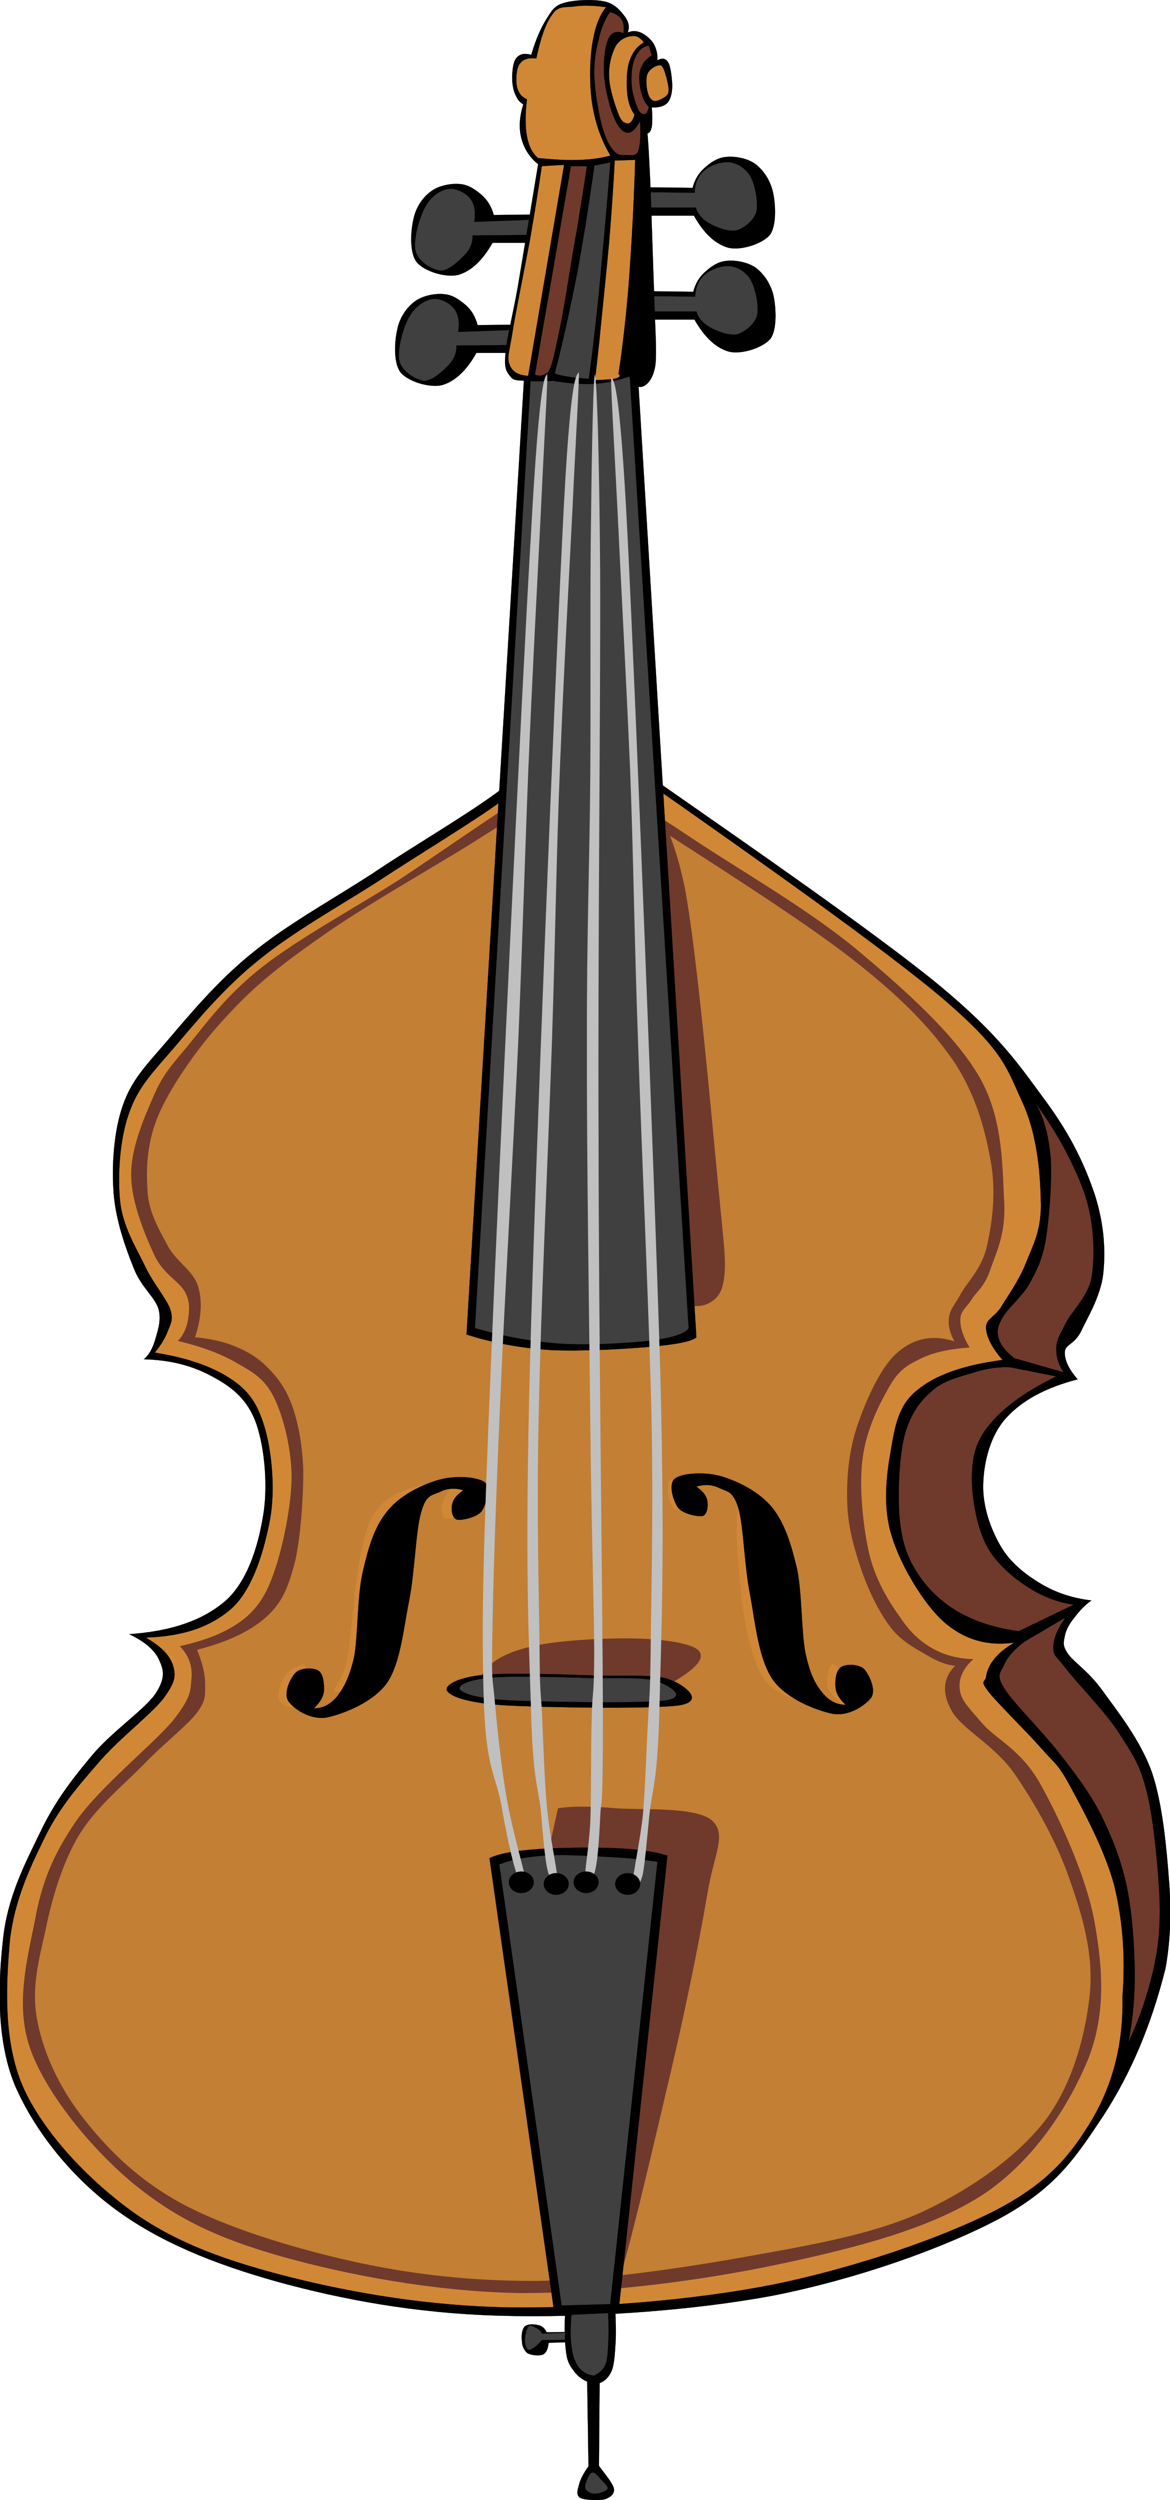
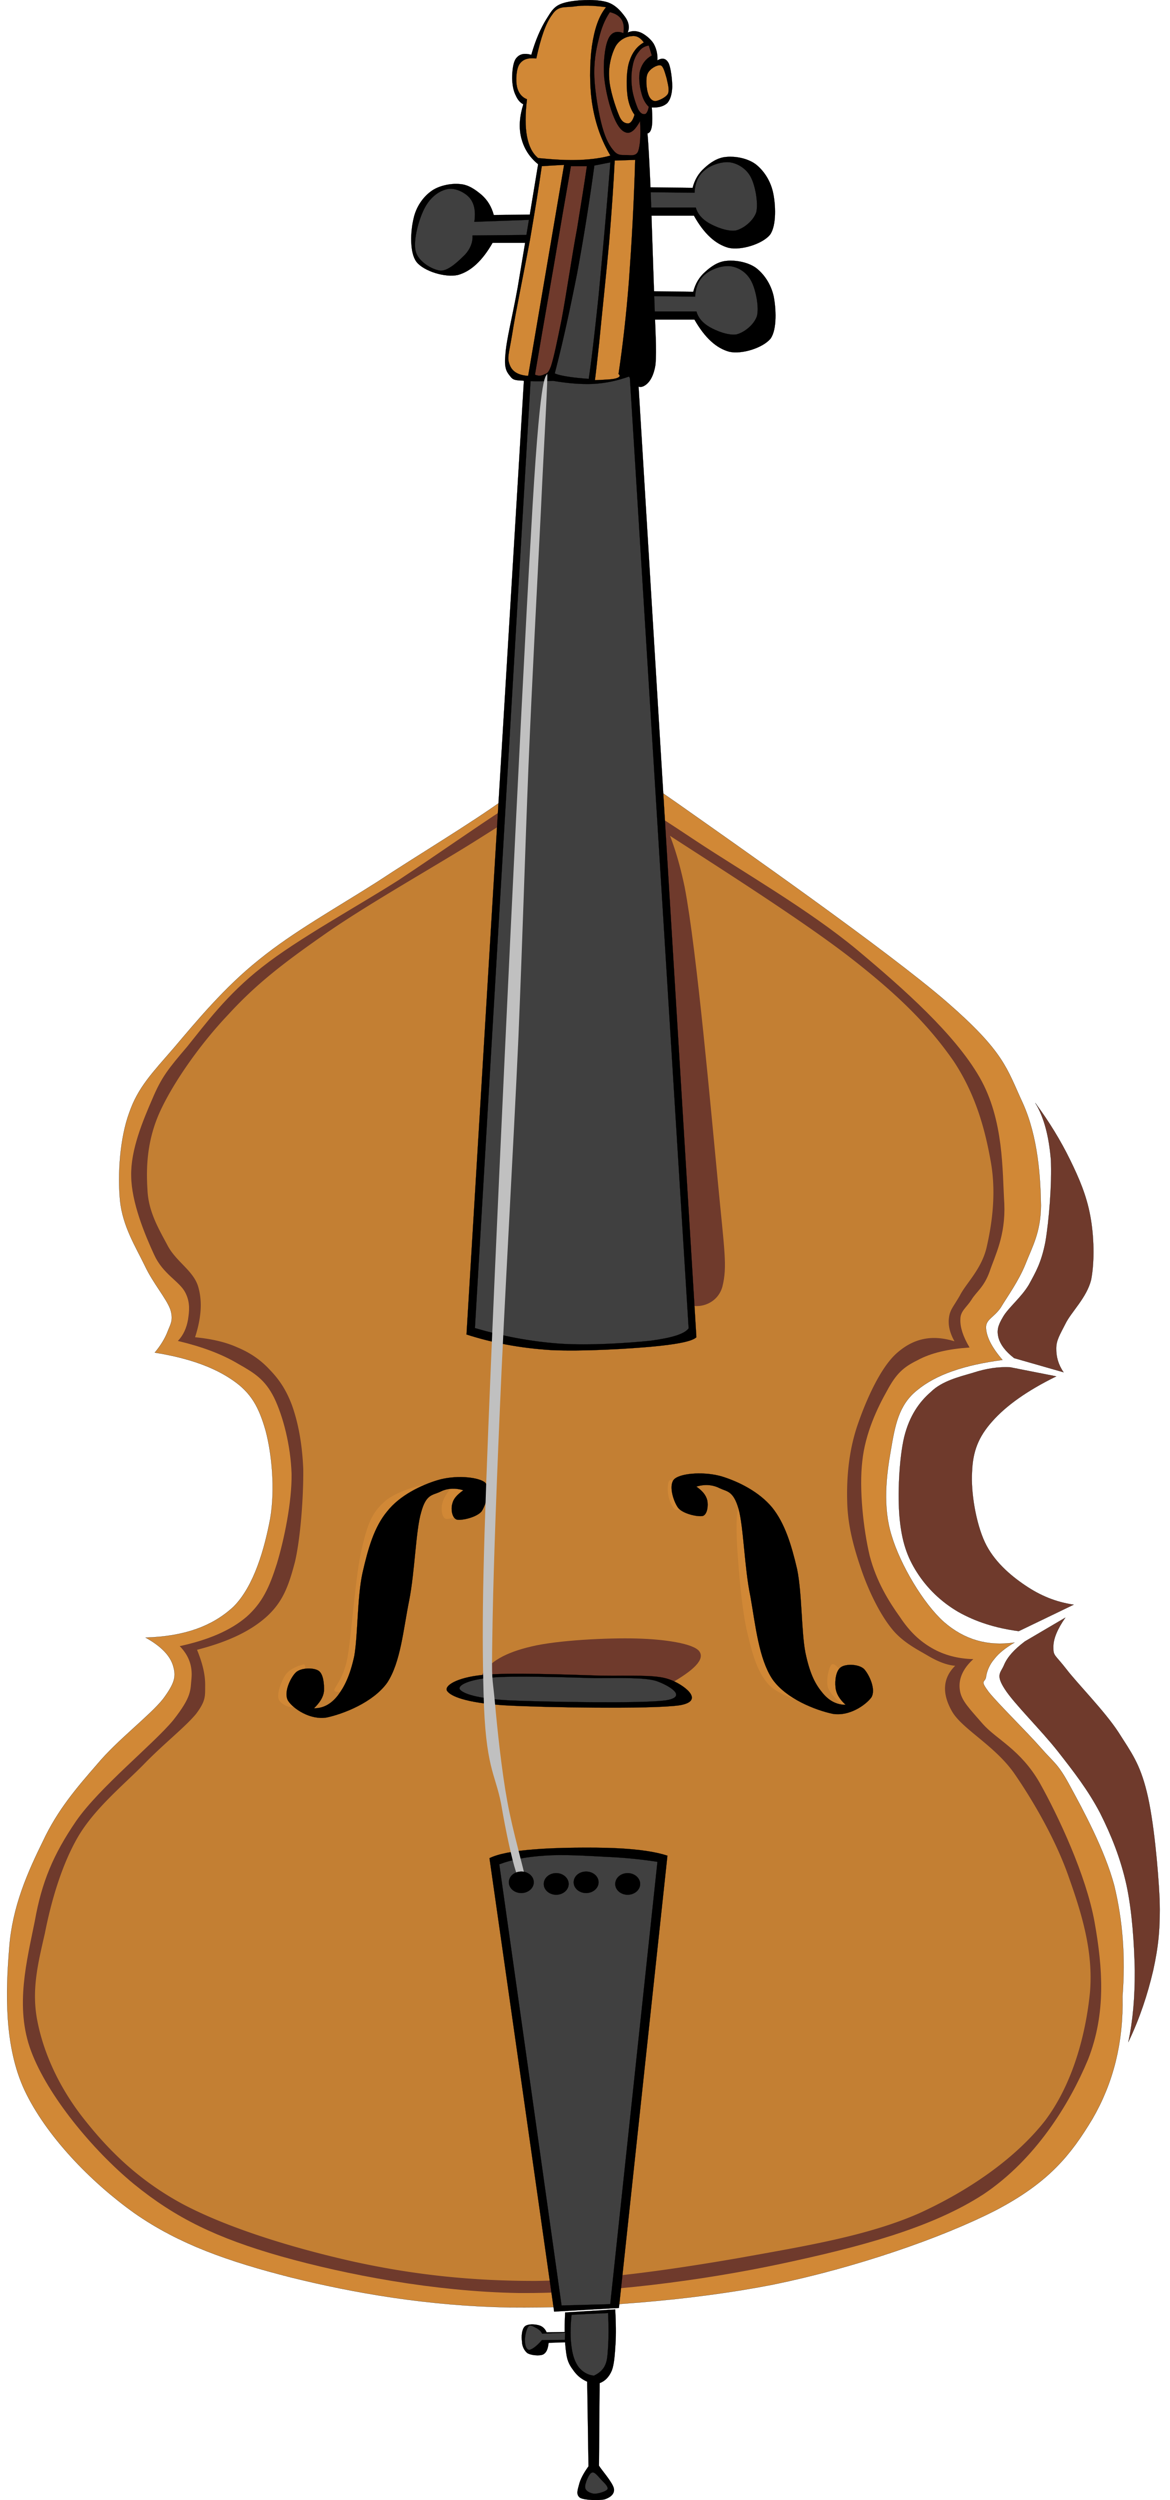
<svg xmlns="http://www.w3.org/2000/svg" viewBox="0 0 321.183 685.93" overflow="visible">
  <switch>
    <g>
-       <path stroke="#000" stroke-width=".036" stroke-miterlimit="10" d="M157.41 199.93c-4.896 5.148-11.844 10.836-21.132 17.604-9.324 6.804-23.292 14.868-34.416 22.392-11.304 7.272-23.04 13.752-32.436 21.384-9.504 7.596-17.352 17.028-23.4 24.12-5.976 6.912-9.9 10.872-12.312 17.856-2.484 7.056-3.096 16.488-2.52 24.12.576 7.488 3.348 15.192 5.544 20.627 2.088 5.256 5.688 7.704 6.768 11.088.9 3.349-.36 6.372-1.008 8.784-.72 2.269-1.728 3.996-3.024 5.04 7.236.181 13.176 1.729 18.36 4.5 5.148 2.7 9.504 5.796 12.096 12.061 2.484 6.191 3.636 16.849 2.484 25.164-1.26 8.353-3.96 18.288-10.044 24.119-6.228 5.652-15.048 8.748-26.892 9.576 4.32 2.088 7.128 4.464 8.28 7.271 1.224 2.664 1.728 4.896-1.26 9.324-3.24 4.428-12.348 10.584-17.604 17.101-5.292 6.3-10.116 12.636-14.076 21.096-4.14 8.496-8.928 17.748-10.044 29.412-1.26 11.592-1.836 27.071 3.276 39.492 5.292 12.275 15.12 24.84 27.396 33.947 12.132 9 27 15.084 44.748 20.053 17.748 4.859 37.62 8.604 60.588 9.287 22.824.685 52.236-1.151 75.458-5.508 23.219-4.572 47.229-13.141 62.604-21.385 15.156-8.352 20.375-16.451 28.008-27.899 7.523-11.592 13.177-24.769 17.101-40.5 1.225-6.769 1.69-14.508 1.008-23.508-.684-9.145-1.764-21.601-4.787-30.42-3.205-8.893-9.721-16.992-13.572-22.355-3.924-5.364-7.522-7.488-9.289-9.828-1.799-2.521-1.295-3.42-1.008-5.04.324-1.836 1.441-3.636 2.773-5.256 1.26-1.656 2.627-3.168 4.535-4.536-5.111-.611-9.685-2.088-13.859-4.571-4.176-2.484-8.461-5.832-11.053-10.332-2.81-4.788-5.004-11.089-4.787-17.101.18-5.977 1.908-13.248 6.299-18.072 4.357-4.787 10.801-8.315 19.621-10.584-2.557-2.951-3.603-5.363-3.529-7.523.217-2.16 2.34-1.836 4.285-5.292 1.691-3.672 5.543-9.828 6.264-16.092.685-6.48.252-13.645-2.268-21.636-2.701-8.064-6.48-16.236-13.572-25.884-7.164-9.648-12.348-17.748-29.16-31.68-17.209-14.184-55.188-40.392-72.145-52.236-16.85-11.8-26.14-17.81-28.29-18.17z" />
      <path d="M157.01 202.7c-3.816 4.68-10.008 10.296-18.972 16.848-9.144 6.588-23.22 14.976-34.452 22.392-11.304 7.2-23.04 13.716-32.436 21.348-9.54 7.596-17.28 16.992-23.364 24.156-5.976 6.912-9.9 10.872-12.312 17.856-2.592 7.056-3.204 16.992-2.52 24.12.72 7.056 4.32 12.708 6.768 17.784 2.34 4.969 5.94 9 7.056 12.097.9 2.952 0 4.032-.756 6.013-.72 1.907-1.944 3.888-3.528 5.796 9.252 1.477 16.236 3.996 21.384 7.561 5.112 3.491 7.2 7.451 9.036 13.823 1.692 6.372 2.664 16.057 1.26 24.191-1.548 8.173-4.392 18.433-10.044 24.12-5.868 5.473-13.644 8.173-24.156 8.496 4.212 2.34 6.732 4.933 7.56 7.775.792 2.771.612 4.5-2.772 9.072-3.672 4.607-12.528 11.231-18.108 17.928-5.616 6.444-10.836 12.528-14.832 21.023-4.104 8.353-8.496 18-9.288 29.484-.936 11.447-1.512 26.712 4.248 38.987 5.796 12.24 17.856 24.912 30.204 33.695 12.204 8.496 25.704 13.213 42.984 17.604 17.28 4.283 37.548 7.812 59.832 8.208 22.176.252 49.934-1.837 72.434-6.265 22.5-4.607 46.149-12.744 61.092-20.376 14.652-7.668 20.627-15.229 26.531-25.021 5.76-9.9 8.567-20.988 8.278-33.696.828-10.764.072-20.771-2.268-30.42-2.592-9.72-8.604-20.809-12.062-27.145-3.42-6.372-4.354-6.336-8.063-10.584-3.889-4.428-11.773-12.132-14.328-15.336-2.484-3.313-1.117-2.521-.756-3.996.18-1.584.936-3.491 2.268-5.04 1.295-1.691 3.097-3.061 5.543-4.535-7.344 1.08-13.752-.756-19.367-5.652-5.651-5.04-11.95-15.695-14.327-23.615-2.521-7.921-1.439-16.74-.252-23.399 1.151-6.732 2.088-12.492 7.271-16.597 5.148-4.248 12.816-6.876 23.4-8.279-3.062-3.564-4.394-6.372-4.535-8.82-.037-2.34 2.088-2.735 4.031-5.508 1.801-3.023 4.896-7.236 6.805-11.952 1.871-4.788 4.211-8.712 4.248-16.092-.109-7.56-.756-18.792-5.004-28.152-4.394-9.468-4.969-13.896-20.881-27.72-16.127-13.968-57.132-42.66-74.412-54.828-17.29-12.11-26.54-17.76-28.45-17.33z" stroke="#000" stroke-miterlimit="10" stroke-width=".036" fill="#D18836" />
      <path d="M267.17 455.21c-4.248-.107-8.029-1.115-11.34-3.023-3.313-1.907-6.049-4.428-8.785-8.531-3.059-4.284-6.479-9.757-8.313-16.849-1.729-7.309-2.916-18.252-2.019-25.884.793-7.668 4.176-14.725 6.805-19.368 2.484-4.645 4.466-6.443 8.279-8.315 3.744-2.053 8.533-3.133 14.365-3.528-1.836-3.061-2.629-5.651-2.521-7.775 0-2.231 1.656-3.168 3.025-5.292 1.332-2.231 3.42-3.384 5.004-7.775 1.477-4.429 4.393-9.792 4.031-18.612-.576-9.036-.072-23.004-6.803-34.704-6.806-11.808-20.664-24.12-33.66-34.992-13.285-11.016-31.285-21.312-44.281-29.916-12.924-8.604-23.688-15.336-32.688-20.88-5.076 2.808-11.448 6.732-19.656 12.06-8.28 5.328-18 12.24-29.16 19.62-11.34 7.236-27.72 16.164-37.476 23.868-9.756 7.596-15.66 15.768-20.628 21.888-5.148 6.048-6.984 8.28-9.54 14.328-2.556 5.904-5.976 13.968-5.796 21.132.072 7.236 3.744 16.056 6.3 21.601 2.448 5.363 6.912 7.235 8.532 10.332 1.476 2.808 1.08 5.363.756 7.523-.396 2.195-1.224 4.176-2.772 5.796 6.696 1.584 12.132 3.637 16.596 6.3 4.392 2.484 7.344 4.284 9.828 9.288 2.484 5.112 4.536 13.141 4.788 20.88.108 7.633-2.016 17.965-4.032 24.625-2.052 6.516-3.996 10.728-8.316 14.579-4.464 3.815-10.584 6.372-18.36 8.063 2.448 2.484 3.528 5.364 3.24 8.784-.36 3.349.18 4.933-5.04 11.557-5.436 6.552-20.196 18.359-26.64 27.647-6.3 9.216-9.432 16.739-11.34 27.433-2.088 10.584-5.616 23.508-1.008 35.712 4.5 12.061 16.668 26.928 28.188 36.432 11.484 9.36 22.752 14.832 40.464 19.872 17.784 5.005 41.94 9.647 65.124 10.044 23.112.181 50.544-3.42 72.144-8.027 21.42-4.571 41.293-9.792 55.584-19.116 14.113-9.468 23.473-24.516 28.656-36.972 4.932-12.601 4.033-24.983 1.764-37.691-2.303-12.816-9.971-29.124-15.084-38.231-5.256-9.108-11.879-11.881-15.588-16.093-3.672-4.248-5.904-6.372-6.299-9.288-.45-2.96.77-5.84 3.69-8.5z" fill="#6F3A2C" />
      <path d="M262.24 457.04c-2.16-.181-4.537-1.009-7.525-2.771-2.951-1.729-7.092-3.78-10.043-7.561-3.133-3.925-6.049-9.864-8.063-15.589-2.054-5.939-3.853-12.096-4.031-18.863-.217-6.84.432-14.147 2.771-21.097 2.375-6.983 6.443-16.235 11.088-20.124 4.535-3.888 9.504-4.896 15.589-3.023-1.298-2.304-1.802-4.428-1.513-6.516.287-2.16 1.152-2.881 2.988-6.049 1.619-3.239 5.867-7.128 7.307-13.068 1.441-6.228 2.701-14.544 1.263-23.148-1.515-8.748-4.033-18.684-10.332-28.152-6.554-9.396-14.511-17.568-27.9-28.008-13.609-10.656-38.916-26.568-51.768-34.956-12.709-8.352-20.666-13.248-24.157-14.832a2713.316 2713.316 0 01-28.404 18.072c-11.7 7.272-29.772 17.46-41.004 25.416-11.232 7.848-18.468 13.536-25.884 21.636-7.56 7.956-14.868 18.324-18.612 26.388-3.672 7.956-3.924 15.444-3.528 21.636.252 6.12 3.204 10.908 5.544 15.336 2.376 4.428 6.912 6.768 8.316 11.052 1.296 4.177.9 8.819-.792 14.076 4.32.432 8.136 1.224 11.592 2.771 3.348 1.403 6.228 3.275 8.784 6.012 2.556 2.628 4.608 5.473 6.3 10.08 1.584 4.536 2.736 10.188 3.024 17.353.072 7.128-.684 18.504-2.268 25.38-1.764 6.731-3.348 11.017-7.812 15.084-4.536 4.068-10.8 6.948-19.08 9.072 1.476 3.636 2.268 6.769 2.232 9.792-.036 2.844.252 4.141-2.484 7.775-2.988 3.636-8.892 8.208-14.364 13.859-5.544 5.651-13.464 12.061-18.072 19.908-4.5 7.739-7.38 17.783-9.072 26.389-1.944 8.495-3.78 15.804-2.016 24.407 1.728 8.604 5.868 17.855 12.564 26.389 6.624 8.424 14.76 16.775 27.18 23.508 12.528 6.66 30.564 12.168 47.016 15.84 16.236 3.564 32.22 5.328 50.04 5.292 17.783-.216 38.053-3.239 55.801-6.3 17.748-3.204 35.279-6.013 49.535-12.313 14.041-6.443 26.496-15.229 34.453-25.38 7.737-10.297 11.194-23.977 12.311-35.208.938-11.16-2.229-21.456-5.76-31.429-3.527-10.225-9.756-20.987-15.084-28.691-5.4-7.668-14.437-12.204-17.101-17.063-2.75-4.91-2.43-9.09.96-12.4z" fill="#C37F33" />
      <path d="M292.44 443.83l-11.089 6.517c-2.95 2.231-4.823 4.284-5.76 6.553-.899 2.124-2.34 2.556.252 6.552 2.558 3.996 10.008 11.269 14.58 17.101 4.428 5.651 8.279 10.62 11.558 16.849 3.096 6.155 5.649 12.491 7.271 19.836 1.547 7.199 2.123 16.164 2.269 23.399.034 7.235-.505 13.645-1.765 19.62 3.168-6.624 5.256-13.032 6.805-19.62 1.439-6.552 1.979-11.521 1.765-19.62-.396-8.315-1.621-21.779-3.529-29.411-1.908-7.74-4.176-10.692-7.774-16.345-3.779-5.796-11.341-13.429-14.328-17.353-2.988-3.853-3.564-3.563-3.527-5.796-.1-2.34 1.09-5.15 3.28-8.28zM277.39 375.14c-3.274-.18-6.657.324-10.295 1.513-3.672 1.08-8.496 2.231-11.557 5.256-3.203 2.771-5.867 6.553-7.307 12.313-1.404 5.868-1.873 16.057-1.263 22.393.613 6.229 1.98 10.477 4.789 14.832 2.736 4.284 6.554 8.027 11.306 10.8 4.715 2.664 10.114 4.429 16.596 5.292l15.084-7.271c-4.932-.72-9.18-2.483-13.32-5.292-4.176-2.808-8.641-6.695-11.053-11.808-2.484-5.293-3.887-13.788-3.527-19.368.217-5.544 1.691-9.504 5.543-13.824 3.89-4.392 9.648-8.46 17.568-12.348-4.18-.82-8.36-1.65-12.57-2.48zM278.4 372.62c-2.412-1.871-3.744-3.672-4.285-5.544-.504-2.016-.215-3.348 1.26-5.796 1.404-2.447 5.004-5.328 7.057-8.783 1.908-3.492 3.421-6.049 4.535-11.701 1.011-5.832 1.836-16.236 1.515-22.608-.541-6.408-1.836-11.556-4.285-15.588 3.852 5.22 6.983 10.368 9.541 15.588 2.52 5.148 4.5 9.756 5.543 15.336 1.045 5.508 1.225 12.528.252 17.604-1.226 4.933-5.471 8.819-7.055 12.061-1.55 3.061-2.521 4.535-2.521 6.769-.035 2.159.504 4.392 2.016 6.552-4.53-1.3-9.06-2.59-13.6-3.89z" stroke="#000" stroke-miterlimit="10" stroke-width=".036" fill="#6F3A2C" />
      <path d="M202.98 413.41c-1.011.792-.9 6.912-.507 12.815.435 5.94 1.226 15.912 2.773 22.141 1.404 5.977 2.807 10.584 5.76 13.824 2.879 3.096 10.871 5.437 11.34 4.788.252-.793-7.198-1.765-9.575-9.324-2.412-7.704-3.203-28.8-4.752-36.216-1.79-7.48-4.02-8.81-5.03-8.02zM184.37 406.1c-1.043-.469-1.188 2.052-1.008 3.527.106 1.332 1.008 3.96 2.016 4.536.973.396 3.854-.108 3.781-1.513-.22-1.41-3.86-6.05-4.79-6.56zM228.36 456.65c-.791.504-1.729 4.5-1.008 6.552.827 1.943 4.354 5.437 5.293 5.04.61-.611-.324-6.084-1.011-8.063-.68-2.02-2.69-4.04-3.27-3.53z" fill="#D18836" />
      <path stroke="#000" stroke-width=".036" stroke-miterlimit="10" d="M191.17 407.87c2.412-.72 4.535-.504 6.517.504 1.873.899 3.6.612 5.041 5.544 1.401 4.896 1.618 16.271 3.274 24.12 1.404 7.956 2.303 17.028 6.012 22.645 3.779 5.437 11.951 8.567 16.597 9.54 4.537.756 9.037-2.412 10.584-4.5 1.369-2.195-.648-6.372-2.017-7.813-1.477-1.368-4.969-1.439-6.301-.504-1.402.899-1.727 3.672-1.512 5.544.145 1.729 1.117 3.275 2.771 4.788-2.52.036-4.752-1.188-6.551-3.528-1.942-2.376-3.348-5.291-4.5-10.836-1.117-5.76-.899-16.164-2.268-22.859-1.584-6.769-3.386-12.563-6.806-16.849-3.6-4.393-9.358-7.199-13.823-8.567-4.607-1.368-10.729-.973-12.816.504-2.088 1.439-.539 6.265.756 8.063 1.26 1.656 5.328 2.557 6.806 2.269 1.297-.468 1.512-2.916 1.225-4.283-.36-1.43-1.26-2.55-2.99-3.77z" />
      <path d="M118.49 407.36c-.072.973-10.26 5.725-13.068 10.08-3.024 4.141-3.024 8.101-4.284 15.084-1.296 6.983-1.512 21.239-3.024 26.641-1.62 5.184-5.832 5.437-6.264 4.787-.576-.72 2.268-2.628 3.528-9.071 1.188-6.66 2.196-23.004 3.996-30.168 1.656-7.271 3.06-9.973 6.3-12.815 3.23-2.99 12.74-5.47 12.81-4.54zM125.04 407.36c-1.188.54-3.06 3.061-3.528 4.788-.54 1.548-.288 4.031.756 4.535.972.324 4.212-.72 5.292-2.016.972-1.368 1.08-4.32.756-5.544-.58-1.36-2.09-2.23-3.28-1.76zM83.786 458.16c.108-1.907-.36-1.548-1.26-1.26-.936.216-3.276 1.188-4.248 2.771-1.044 1.584-2.376 5.111-1.764 6.552.54 1.439 3.708 2.952 5.04 1.765 1.114-1.47 2.05-7.99 2.232-9.82z" fill="#D18836" />
      <path stroke="#000" stroke-width=".036" stroke-miterlimit="10" d="M127.17 408.87c-2.448-.72-4.572-.504-6.516.505-1.98.899-3.708.611-5.04 5.544-1.476 4.896-1.728 16.271-3.276 24.12-1.62 7.955-2.34 17.027-6.048 22.645-3.888 5.436-12.06 8.567-16.596 9.539-4.608.757-9.144-2.411-10.548-4.5-1.44-2.195.576-6.371 2.016-7.812 1.368-1.368 4.896-1.44 6.3-.505 1.332.899 1.548 3.673 1.476 5.544-.18 1.765-1.188 3.204-2.736 4.752 2.52 0 4.644-1.115 6.516-3.491 1.8-2.376 3.312-5.292 4.536-10.836 1.008-5.761.792-16.164 2.268-22.859 1.548-6.769 3.204-12.564 6.768-16.849 3.456-4.393 9.324-7.2 13.86-8.567 4.536-1.368 10.62-.973 12.816.504 1.98 1.439.432 6.264-.756 8.063-1.368 1.655-5.436 2.557-6.804 2.269-1.368-.469-1.656-2.916-1.26-4.284.29-1.42 1.3-2.53 3.03-3.76z" />
      <path d="M132.28 459.56c2.016-3.601 6.444-6.156 13.572-7.813 7.056-1.729 21.023-2.412 28.835-2.196 7.634.181 15.806 1.368 17.316 3.563 1.475 2.124-1.297 5.076-8.316 9-17.13-.82-34.27-1.68-51.4-2.55z" fill="#6F3A2C" />
      <path stroke="#000" stroke-width=".036" stroke-miterlimit="10" d="M183.68 460.75c-3.778-1.368-10.438-.864-19.008-1.009-8.712-.288-25.2-.899-32.256-.18-7.02.684-10.656 2.987-9.648 4.428 1.008 1.368 4.86 3.168 15.588 3.889 10.692.611 40.5 1.115 48.206 0 7.38-1.23.87-5.87-2.88-7.13z" />
      <path d="M180.08 461.18c-3.348-.972-9.217-.756-16.777-.756-7.667-.216-22.247-.721-28.475-.145-6.264.54-9.432 2.196-8.532 3.313.9 1.008 4.248 2.448 13.788 2.952 9.504.396 35.676.899 42.551 0 6.6-1 .66-4.28-2.55-5.36z" stroke="#000" stroke-miterlimit="10" stroke-width=".036" fill="#404040" />
      <path d="M188.26 357.47c2.232 1.836 8.496 1.008 10.043-4.429 1.404-5.615.541-9.899-1.188-28.26-1.799-18.468-5.832-64.224-9.181-81.468-3.6-17.316-9.469-26.064-11.194-21.384-1.621 4.788.504 32.652 1.512 49.572.9 16.884 3.096 38.988 4.248 50.904.971 11.664 1.439 13.248 2.375 19.188.93 5.9 1.04 13.79 3.38 15.88z" fill="#6F3A2C" />
      <path stroke="#000" stroke-width=".036" stroke-miterlimit="10" d="M191.17 366.9c-1.117 1.079-4.932 1.871-11.592 2.521-6.805.647-19.477 1.403-28.152 1.008-8.712-.54-16.308-2.017-23.364-4.284l16.164-268.52h30.563c5.44 89.74 10.91 179.49 16.38 269.27z" />
      <path d="M189.05 364.45c-1.223 1.62-4.715 2.628-10.619 3.42-6.012.612-16.632 1.332-24.66.792-8.1-.575-15.768-2.052-23.4-4.283l15.588-265.07 26.675-.108c5.46 88.418 10.94 176.84 16.41 265.25z" stroke="#000" stroke-miterlimit="10" stroke-width=".036" fill="#404040" />
      <path stroke="#000" stroke-width=".036" stroke-miterlimit="10" d="M175.55 51.357l14.58.18c.576-2.268 1.656-4.032 3.24-5.436 1.584-1.476 3.672-2.916 6.121-3.06 2.375-.216 5.723.36 7.955 2.016 2.088 1.62 3.996 4.32 4.752 7.668.721 3.168 1.045 9.144-.828 11.7-2.088 2.52-7.92 4.356-11.375 3.564-3.529-.972-6.697-3.78-9.504-8.82h-13.428c-.49-2.59-1-5.184-1.5-7.812z" />
      <path d="M176.56 52.727l14.113.144c.107-2.7 1.008-4.68 2.699-6.084 1.584-1.476 4.932-2.592 7.129-2.232 2.051.324 4.428 1.728 5.615 4.068 1.225 2.34 2.053 6.948 1.512 9.54-.756 2.376-3.455 4.536-5.615 5.076-2.305.36-5.58-.972-7.453-2.052-1.871-1.116-3.059-2.484-3.563-4.248h-13.428c-.34-1.404-.66-2.81-1.02-4.212z" stroke="#000" stroke-miterlimit="10" stroke-width=".036" fill="#404040" />
      <path stroke="#000" stroke-width=".036" stroke-miterlimit="10" d="M175.73 79.871l14.577.18c.576-2.268 1.656-4.032 3.24-5.437 1.621-1.476 3.603-2.916 6.084-3.06 2.306-.216 5.797.36 7.992 2.016 2.088 1.62 3.996 4.32 4.752 7.668.648 3.168 1.008 9.145-.863 11.7-2.125 2.52-7.848 4.356-11.34 3.564-3.526-.972-6.66-3.78-9.541-8.82H177.24c-.5-2.593-1.01-5.183-1.51-7.811z" />
      <path d="M176.74 81.238l14.076.144c.18-2.7 1.043-4.68 2.733-6.084 1.693-1.476 4.896-2.592 7.129-2.232 2.123.324 4.355 1.692 5.58 4.104 1.188 2.232 2.16 7.02 1.547 9.504-.756 2.376-3.455 4.536-5.614 5.076-2.306.36-5.58-.972-7.451-2.052-1.873-1.116-3.062-2.484-3.564-4.248h-13.428c-.34-1.405-.66-2.807-1.02-4.212z" stroke="#000" stroke-miterlimit="10" stroke-width=".036" fill="#404040" />
      <path stroke="#000" stroke-width=".036" stroke-miterlimit="10" d="M150.13 58.811l-14.58.18c-.612-2.268-1.692-4.032-3.24-5.436-1.728-1.476-3.708-2.916-6.084-3.06-2.412-.252-5.904.432-7.992 2.052-2.196 1.62-4.104 4.356-4.752 7.632-.756 3.168-1.116 9.144.864 11.7 1.98 2.52 7.848 4.356 11.376 3.564 3.456-.972 6.624-3.78 9.504-8.82h13.392c.5-2.593 1.01-5.185 1.51-7.812z" />
      <path d="M149.12 60.179l-18.9.684c.396-2.88 0-4.896-1.188-6.444-1.296-1.584-4.032-2.952-6.12-2.556-2.268.432-4.68 2.124-6.264 5.076-1.584 2.88-3.276 8.892-2.556 11.916.612 2.844 4.5 5.148 6.804 5.4 2.232.144 5.184-2.844 6.768-4.392 1.476-1.62 2.16-3.42 2.052-5.256l18.396-.18c.33-1.406.66-2.808 1.01-4.248z" stroke="#000" stroke-miterlimit="10" stroke-width=".036" fill="#404040" />
-       <path stroke="#000" stroke-width=".036" stroke-miterlimit="10" d="M145.74 89.05l-14.616.144c-.648-2.268-1.62-4.032-3.204-5.436-1.728-1.476-3.672-2.916-6.12-3.06-2.412-.252-5.904.432-7.992 2.052-2.196 1.62-4.104 4.356-4.752 7.632-.756 3.204-1.116 9.108.864 11.736 1.98 2.52 7.848 4.356 11.376 3.564 3.456-.972 6.624-3.78 9.504-8.856h13.392c.51-2.591 1.01-5.181 1.55-7.774z" />
-       <path d="M144.73 90.382l-18.936.684c.396-2.88 0-4.896-1.188-6.444-1.332-1.584-3.96-2.952-6.084-2.556-2.232.504-4.752 2.16-6.3 5.112-1.584 2.736-3.276 8.964-2.556 11.88.612 2.808 4.5 5.22 6.804 5.436 2.232 0 5.184-2.772 6.768-4.428 1.476-1.62 2.16-3.42 2.052-5.256l18.396-.18c.33-1.397.69-2.802 1.05-4.242z" stroke="#000" stroke-miterlimit="10" stroke-width=".036" fill="#404040" />
      <path stroke="#000" stroke-width=".036" stroke-miterlimit="10" d="M151.79 104.5c-3.168.144-5.76.144-7.632 0-1.98-.216-3.06.036-3.924-1.044-.9-1.152-1.908-1.98-1.512-5.94.252-4.248 1.8-9.864 3.384-18.648 1.476-8.856 3.348-19.979 5.616-33.804-2.484-2.016-3.888-4.392-4.608-7.128-.72-2.808-.54-5.868.54-9.324-.864-.432-1.548-1.224-2.052-2.376-.684-1.296-.972-3.024-1.008-4.752 0-1.836.216-4.536 1.188-5.616.9-1.044 2.16-1.368 4.068-.828 1.188-4.176 2.592-7.272 4.068-9.684 1.476-2.34 2.196-3.816 4.932-4.572 2.808-.828 8.207-1.08 11.195-.36 2.773.576 4.5 2.772 5.58 4.248.973 1.332 1.297 2.88.684 4.248 1.152-.504 2.343-.504 3.564 0 1.117.468 2.773 1.764 3.564 3.06.721 1.296 1.114 2.772 1.045 4.572 1.295-.756 2.303-.576 3.022.684.648 1.224 1.043 4.68 1.043 6.624-.106 1.872-.432 3.348-1.367 4.428-1.008.9-2.377 1.296-4.248 1.188.181 2.268.181 4.068 0 5.256-.217 1.188-.61 1.764-1.188 1.872.252 2.808.539 7.956.863 15.588.252 7.668.721 21.744 1.008 29.88.252 8.028.684 13.932.324 18-.611 3.888-2.16 5.4-3.386 5.94-1.332.54-2.446-.36-3.887-2.7-3.023 1.08-6.156 1.8-9.684 2.016-3.5.16-7.14-.16-11.17-.84z" />
      <path d="M148.73 45.599c-.828 5.832-1.908 12.42-3.24 20.196-1.44 7.776-3.996 20.088-4.896 25.956-.936 5.652-1.44 6.336-.684 8.316.684 1.908 2.376 2.88 5.076 3.06l9.864-57.888c-2.02.105-4.07.213-6.12.357zM169.79 102.62c1.117-7.452 2.125-16.056 2.881-25.812.719-9.972 1.332-20.628 1.691-32.94l-5.615.18c-.324 6.588-.828 13.824-1.512 22.248-.759 8.388-2.125 21.168-2.736 27.648-.684 6.408-1.08 9.684-1.189 10.368 2.847-.144 4.646-.18 5.798-.504 1.08-.33 1.26-.72.69-1.19z" stroke="#000" stroke-miterlimit="10" stroke-width=".036" fill="#D18836" />
      <path d="M156.72 45.599c-.612 3.744-1.8 10.224-3.42 19.836-1.62 9.684-3.816 21.816-6.444 37.368.828.36 1.62.36 2.376 0 .648-.396 1.188 0 2.052-2.412.792-2.52 1.62-6.48 2.88-12.708 1.224-6.408 2.916-17.964 4.248-24.948 1.152-7.092 2.052-12.672 2.7-17.136l-4.4.001z" stroke="#000" stroke-miterlimit="10" stroke-width=".036" fill="#6F3A2C" />
      <path d="M152.29 102.44c.612.324 1.872.612 3.384.864s3.492.468 5.94.648c.828-5.544 1.69-13.14 2.736-23.076.936-10.008 2.053-21.924 3.202-36.324l-4.391.864a636.189 636.189 0 01-4.752 29.7c-1.91 9.579-3.81 18.509-6.12 27.326z" stroke="#000" stroke-miterlimit="10" stroke-width=".036" fill="#404040" />
      <path d="M167.56 42.683c-2.268.648-5.039 1.044-8.314 1.188-3.384.144-7.092-.072-11.52-.504-1.584-1.296-2.556-3.276-3.06-5.94-.504-2.7-.504-6.048 0-10.188-1.512-.612-2.376-1.836-2.736-3.384-.396-1.728-.216-4.968.684-6.264.936-1.332 2.34-1.8 4.608-1.548 1.224-5.652 2.592-9.72 4.392-12.06 1.62-2.484 3.456-1.872 5.94-2.196 2.484-.396 5.328-.288 8.82.18-2.088 2.556-3.203 6.12-3.887 10.692-.649 4.608-.721 11.34.18 16.452.86 5.038 2.45 9.468 4.9 13.572z" stroke="#000" stroke-miterlimit="10" stroke-width=".036" fill="#D18836" />
      <path d="M175.73 33.179c-1.226 2.304-2.412 3.384-3.564 3.24-1.332-.18-2.52-1.584-3.564-4.068-1.188-2.664-2.377-7.452-2.735-11.052-.324-3.744.106-8.208 1.008-10.332.793-2.088 2.34-2.664 4.248-1.872.289-1.548.072-2.844-.504-3.744-.611-.972-1.729-1.692-3.203-2.016-1.369 2.016-2.34 4.356-3.062 7.452-.791 2.988-1.366 6.444-1.188 10.512.18 4.068 1.188 10.08 2.195 13.608.936 3.348 2.016 5.22 3.239 6.588 1.115 1.26 2.195 1.008 3.386 1.044 1.008 0 2.592.432 3.203-1.044.55-1.658.73-4.286.52-8.316z" stroke="#000" stroke-miterlimit="10" stroke-width=".036" fill="#6F3A2C" />
      <path d="M174.18 31.485c-.432 1.512-1.045 2.304-1.69 2.376-.722 0-1.767-.18-2.558-2.196-.936-2.196-2.629-7.272-2.698-10.368-.252-3.276.684-6.516 1.69-8.46 1.008-1.872 2.988-2.844 4.428-2.916 1.332-.216 2.412.36 3.386 1.728-1.908 1.08-3.168 2.772-3.924 5.076-.828 2.232-.9 6.192-.648 8.676.17 2.376.9 4.537 2.01 6.084z" stroke="#000" stroke-miterlimit="10" stroke-width=".036" fill="#D18836" />
      <path d="M178.1 29.291c-.218 1.188-.611 1.908-1.043 2.016-.648.072-1.226-.144-1.873-1.332-.576-1.26-1.513-4.032-1.691-5.94-.289-2.124-.18-4.248.18-5.94.287-1.692.9-2.952 1.691-3.924.721-1.008 1.584-1.476 2.736-1.692l.827 2.736c-1.729.972-2.698 2.376-3.202 4.068-.47 1.656-.183 4.392.321 6.12.39 1.656 1.07 2.951 2.04 3.888z" stroke="#000" stroke-miterlimit="10" stroke-width=".036" fill="#6F3A2C" />
      <path d="M183.36 25.727c-.576 1.044-2.558 1.908-3.42 2.016-.974 0-1.691-.864-2.017-2.016-.469-1.296-.721-4.176-.18-5.436.576-1.404 2.555-2.52 3.563-2.376.828.18 1.263 2.196 1.693 3.564.26 1.332.84 3.022.37 4.248z" stroke="#000" stroke-miterlimit="10" stroke-width=".036" fill="#D18836" />
-       <path d="M150.75 507.08l2.412-10.944c3.672-.611 8.891-.611 16.055 0 7.129.54 21.961-.54 26.316 3.42 4.067 3.853.469 9-1.367 20.16-1.908 11.231-5.328 28.513-9.576 46.836-4.32 18.324-12.744 54.937-15.697 62.208-2.916 6.876-1.979-3.456-2.051-20.159-.18-16.885 2.699-65.305 1.008-79.309-1.908-13.752-8.748.145-11.628-3.42-2.92-3.82-4.65-9.91-5.47-18.8z" fill="#6F3A2C" />
      <path stroke="#000" stroke-width=".036" stroke-miterlimit="10" d="M134.37 509.82c2.412-1.188 6.372-1.943 12.276-2.412 5.868-.504 16.308-.611 22.571-.323 6.049.287 10.764.972 14.004 2.052l-13.317 124.09-17.785 1.009c-5.91-41.48-11.81-82.95-17.75-124.42z" />
      <path d="M137.06 511.51c3.276-1.26 7.38-2.053 12.312-2.376 4.968-.396 11.772.036 17.099.323 5.148.217 9.865.721 14.007 1.368l-12.961 121.36-13.356.36c-5.68-40.32-11.37-80.67-17.1-121.03z" stroke="#000" stroke-miterlimit="10" stroke-width=".036" fill="#404040" />
      <path d="M141.64 513.56c-1.188-3.708-2.7-10.62-4.104-18.792-1.62-8.244-4.284-9.792-4.788-30.061-.54-20.521-.18-38.089 2.052-91.297 2.232-53.711 8.244-180.97 10.944-226.69 2.484-45.216 3.96-43.02 4.428-44.1.396-1.044-.864 19.404-1.692 37.584-.9 18.216-2.412 46.044-3.42 70.416-.972 24.228-1.512 44.172-2.736 73.836-1.332 29.664-3.96 74.556-5.112 102.31-1.188 27.504-1.872 48.455-2.052 62.027-.216 13.319-.036 10.477.684 18.107.684 7.632 1.872 18.973 3.42 27.359 1.476 8.208 4.572 18.612 5.112 21.889.36 3.2-1.62.89-2.73-2.6z" fill="silver" />
-       <path d="M150.31 513.13c-.756-3.313-1.188-8.748-1.836-16.309-.864-7.561-2.232-8.353-2.736-28.765-.648-20.699-1.656-39.924-.252-93.779 1.44-54.468 6.588-181.94 8.928-228.02 2.16-45.504 3.96-42.984 4.428-44.1.396-.972-.864 19.439-1.692 37.62-.936 18.252-2.448 45.792-3.42 70.416-1.008 24.336-1.224 45.36-2.196 75.132-1.008 29.808-3.096 74.087-3.636 102.28-.648 27.973.072 50.509.216 64.549.108 13.68.288 10.691.684 18.107.324 7.416.648 18.323 1.404 26.063.72 7.523 2.736 16.523 2.844 19.367.02 2.72-2 .53-2.72-2.57zM176.41 514.5c.648-3.313 1.08-8.747 1.836-16.308s2.195-8.353 2.771-28.765c.432-20.7 1.618-39.924.217-93.779-1.656-54.468-6.625-181.94-8.931-228.02-2.268-45.504-4.065-42.984-4.428-44.1-.467-.972.793 19.44 1.693 37.62.862 18.252 2.375 45.792 3.42 70.416.936 24.336 1.115 45.36 2.194 75.132.974 29.808 3.023 74.088 3.673 102.28.541 27.973-.146 50.508-.252 64.548-.181 13.681-.359 10.691-.685 18.107-.432 7.416-.756 18.324-1.404 26.063-.791 7.524-2.844 16.524-2.844 19.368-.08 2.73 1.9.53 2.73-2.56zM163.38 513.2c.648-2.844 1.008-7.021 1.369-14.327.324-7.524.756 1.296.756-29.917-.106-31.68-1.152-104.58-1.188-157.07-.218-52.596.573-119.84.432-155.09-.252-35.028-.936-51.12-1.369-53.82-.432-2.556-.936 19.728-1.115 38.124-.324 18.324-.071 46.692-.217 71.1-.179 24.3-1.007 44.28-.935 74.124-.072 29.916.611 75.563.935 103.75.289 27.972.974 49.14 1.08 62.964-.035 13.464-.539 10.296-.684 18.145-.252 7.884-.107 20.987-.396 28.62-.395 7.523-1.655 13.535-1.403 15.947.19 2.19 2.02.32 2.74-2.53z" fill="silver" />
      <path stroke="#000" stroke-width=".036" stroke-miterlimit="10" d="M139.69 516.44c0 1.62 1.512 2.952 3.42 2.952 1.872 0 3.42-1.332 3.42-2.952 0-1.656-1.548-2.952-3.42-2.952-1.9 0-3.42 1.3-3.42 2.95zM149.27 516.91c0 1.62 1.512 2.952 3.42 2.952 1.872 0 3.42-1.332 3.42-2.952 0-1.655-1.548-2.987-3.42-2.987-1.91 0-3.42 1.33-3.42 2.99zM157.48 516.44c0 1.62 1.512 2.952 3.42 2.952 1.872 0 3.421-1.332 3.421-2.952 0-1.656-1.55-2.952-3.421-2.952-1.91 0-3.42 1.3-3.42 2.95zM168.89 516.91c0 1.62 1.515 2.952 3.42 2.952 1.873 0 3.423-1.332 3.423-2.952 0-1.655-1.55-2.987-3.423-2.987-1.91 0-3.42 1.33-3.42 2.99zM155.14 634.45c-.252 4.717-.108 8.425.288 11.124.324 2.628 1.188 3.708 2.16 5.04.972 1.296 2.124 2.195 3.6 2.844l.36 23.221c-1.368 1.908-2.232 3.527-2.592 5.004-.396 1.513-.9 2.771.288 3.637 1.188.647 5.04.792 6.695.433 1.478-.469 2.845-1.404 2.593-2.952-.324-1.691-3.455-5.185-4.104-6.301-.721-1.044-.721-1.044 0 0l.181-22.644c1.477-.54 2.592-1.692 3.348-3.456.684-1.801.828-4.536 1.008-7.236.18-2.808.109-5.939-.072-9.54-4.58.27-9.15.55-13.76.84z" />
      <path d="M156.9 635.1c-.36 3.528-.36 6.337 0 8.82.324 2.447.936 4.176 1.98 5.579 1.044 1.225 2.34 2.124 4.175 2.305 1.332-.647 2.449-1.513 3.062-2.88.647-1.439.647-2.845.828-5.185.145-2.412.145-5.399 0-9.107-3.35.14-6.7.29-10.05.47zM162.41 678.44c-.756.252-1.945 3.132-1.765 4.067.072.937 1.332 1.548 2.411 1.691 1.011.072 3.313-.611 3.709-1.225.287-.792-.973-1.8-1.69-2.592-.79-.8-1.9-2.42-2.66-1.95z" stroke="#000" stroke-miterlimit="10" stroke-width=".036" fill="#404040" />
      <path stroke="#000" stroke-width=".036" stroke-miterlimit="10" d="M155.79 639.81l-5.724.107c-.468-1.044-1.188-1.691-2.16-1.943-1.152-.324-3.096-.433-3.888.359-.792.828-.936 2.771-.72 4.176 0 1.188.648 2.521 1.548 3.168 1.008.54 3.096.757 4.176.36 1.008-.505 1.404-1.585 1.584-3.24l5.292-.181c-.04-.94-.08-1.88-.11-2.82z" />
      <path d="M155.14 640.03l-6.3.252c-.36-.72-.9-1.115-1.476-1.477-.72-.288-1.764-1.188-2.304-.468-.54.576-1.08 2.916-.936 4.104 0 1.079.396 2.269 1.188 2.304.756-.18 1.908-.899 3.456-2.699l6.3-.072c-.01-.63.03-1.28.07-1.93z" stroke="#000" stroke-miterlimit="10" stroke-width=".036" fill="#404040" />
    </g>
  </switch>
</svg>